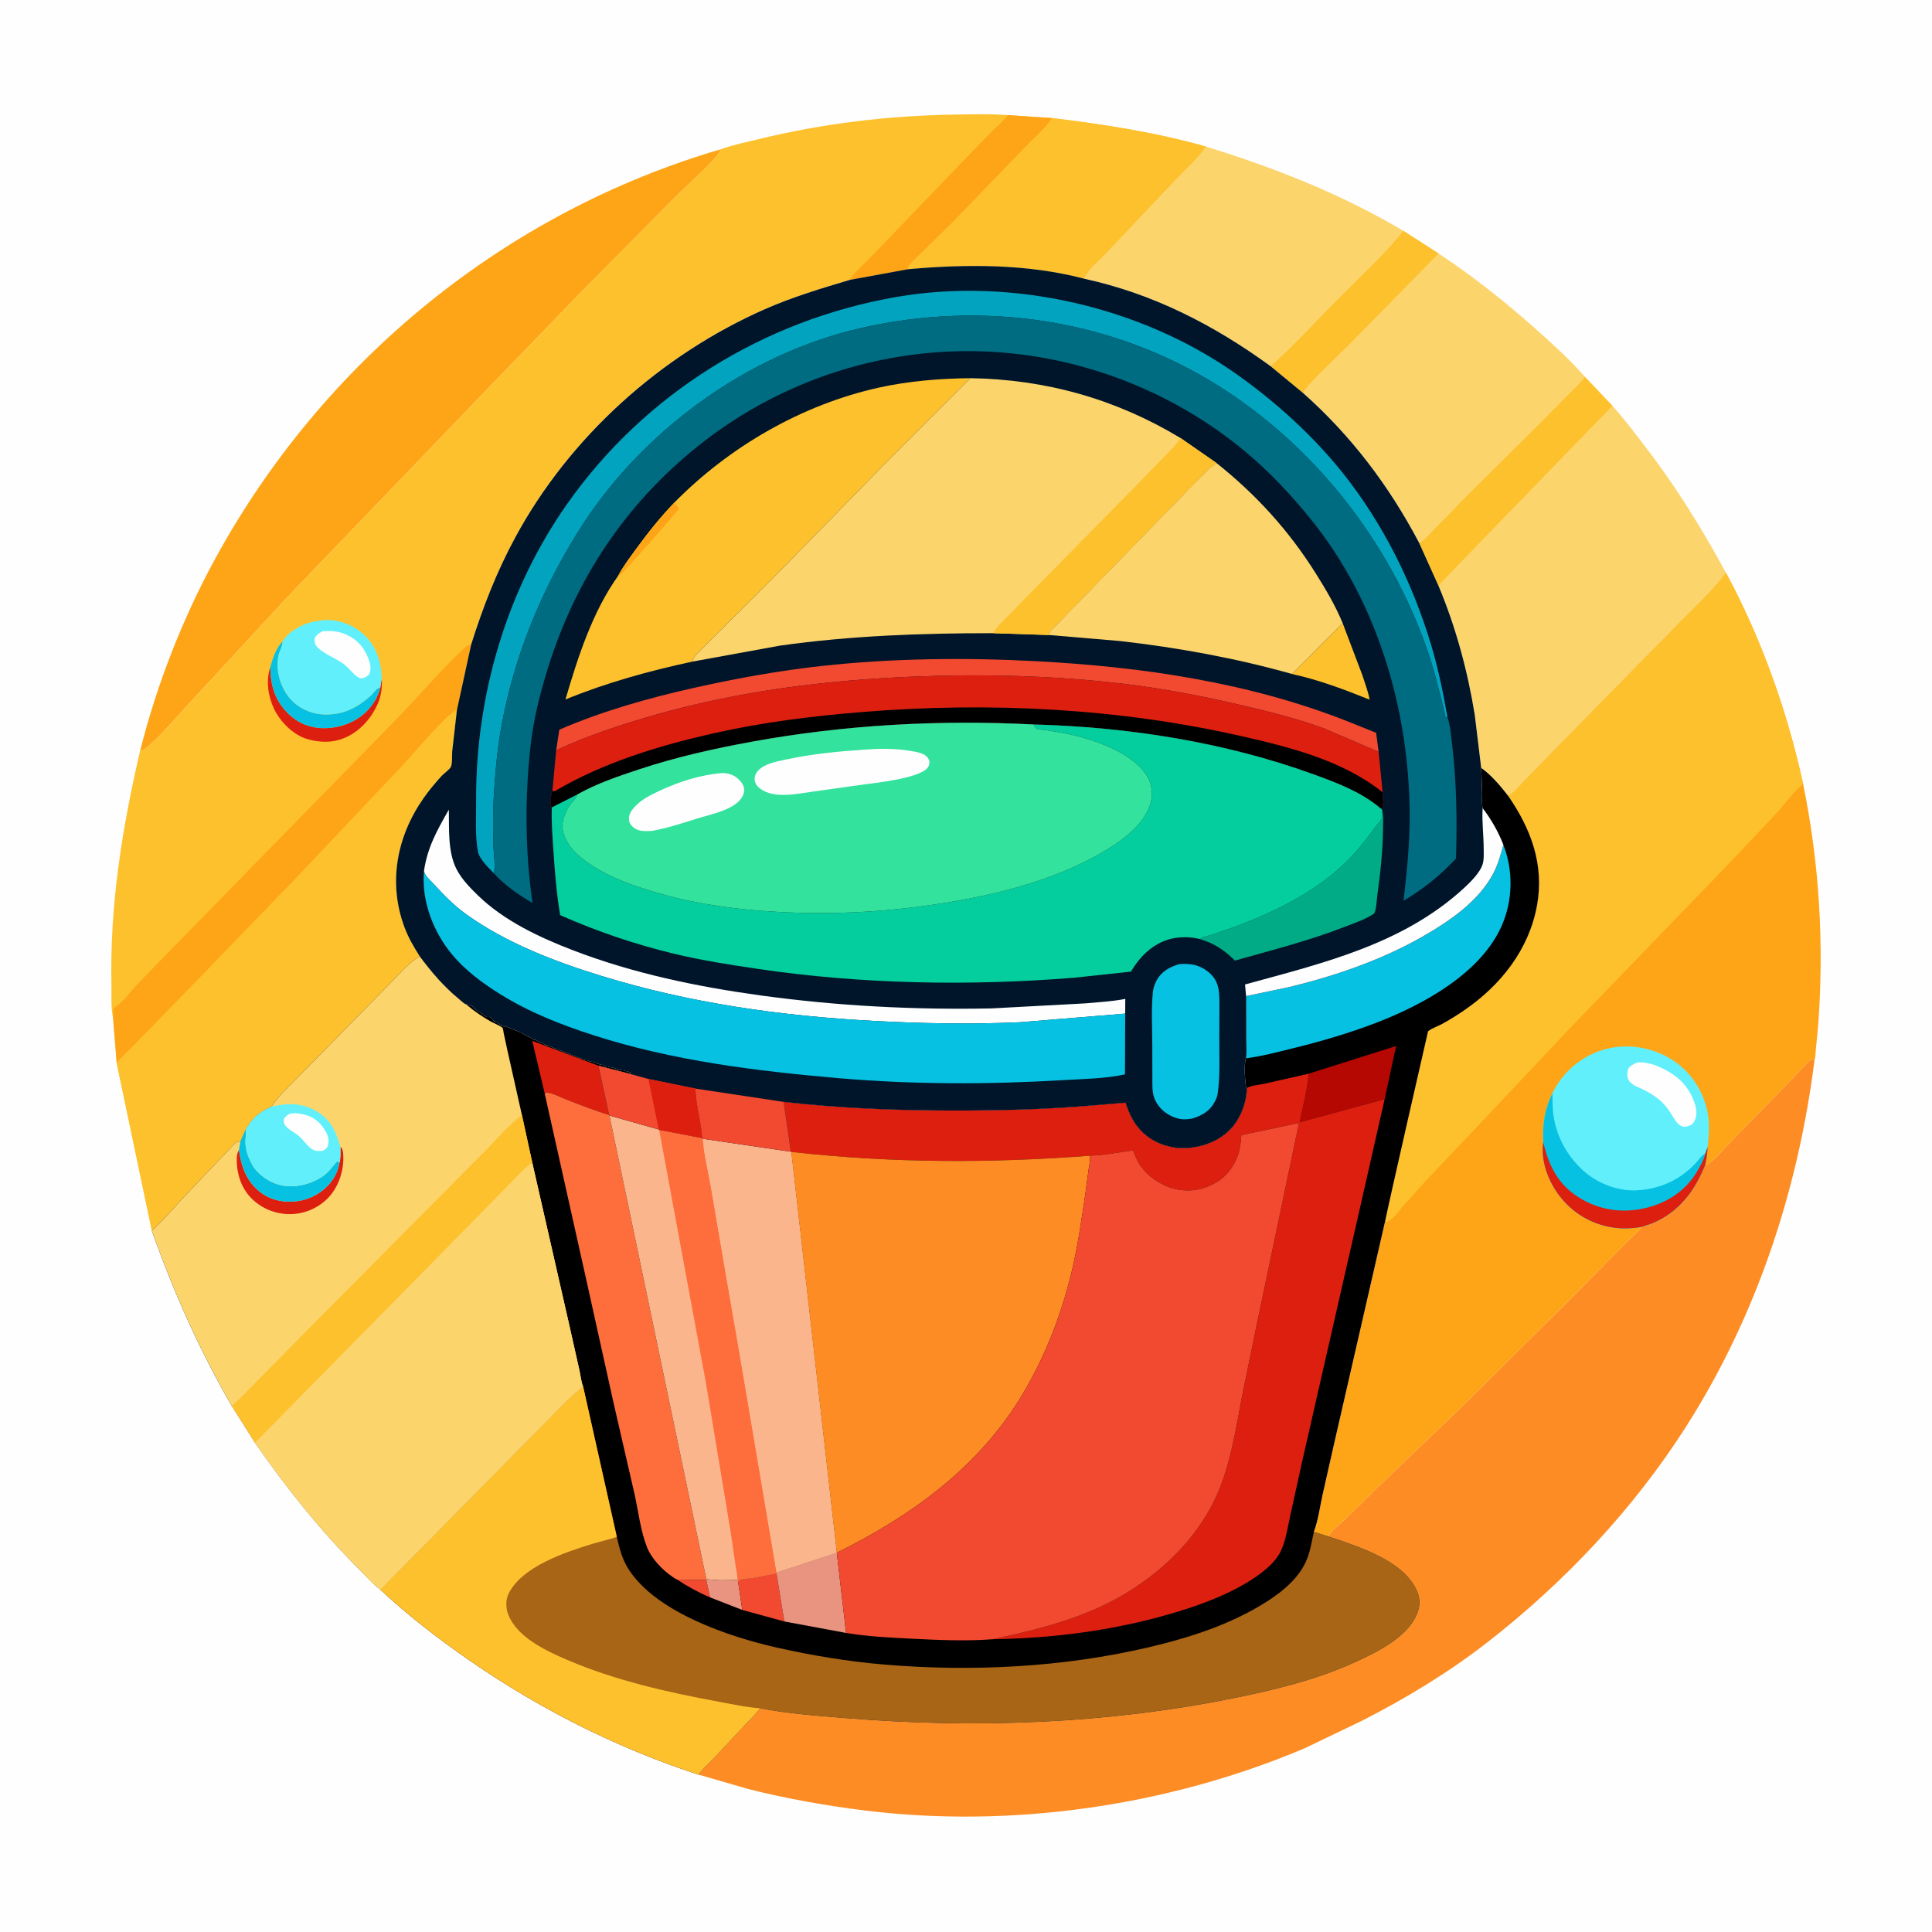
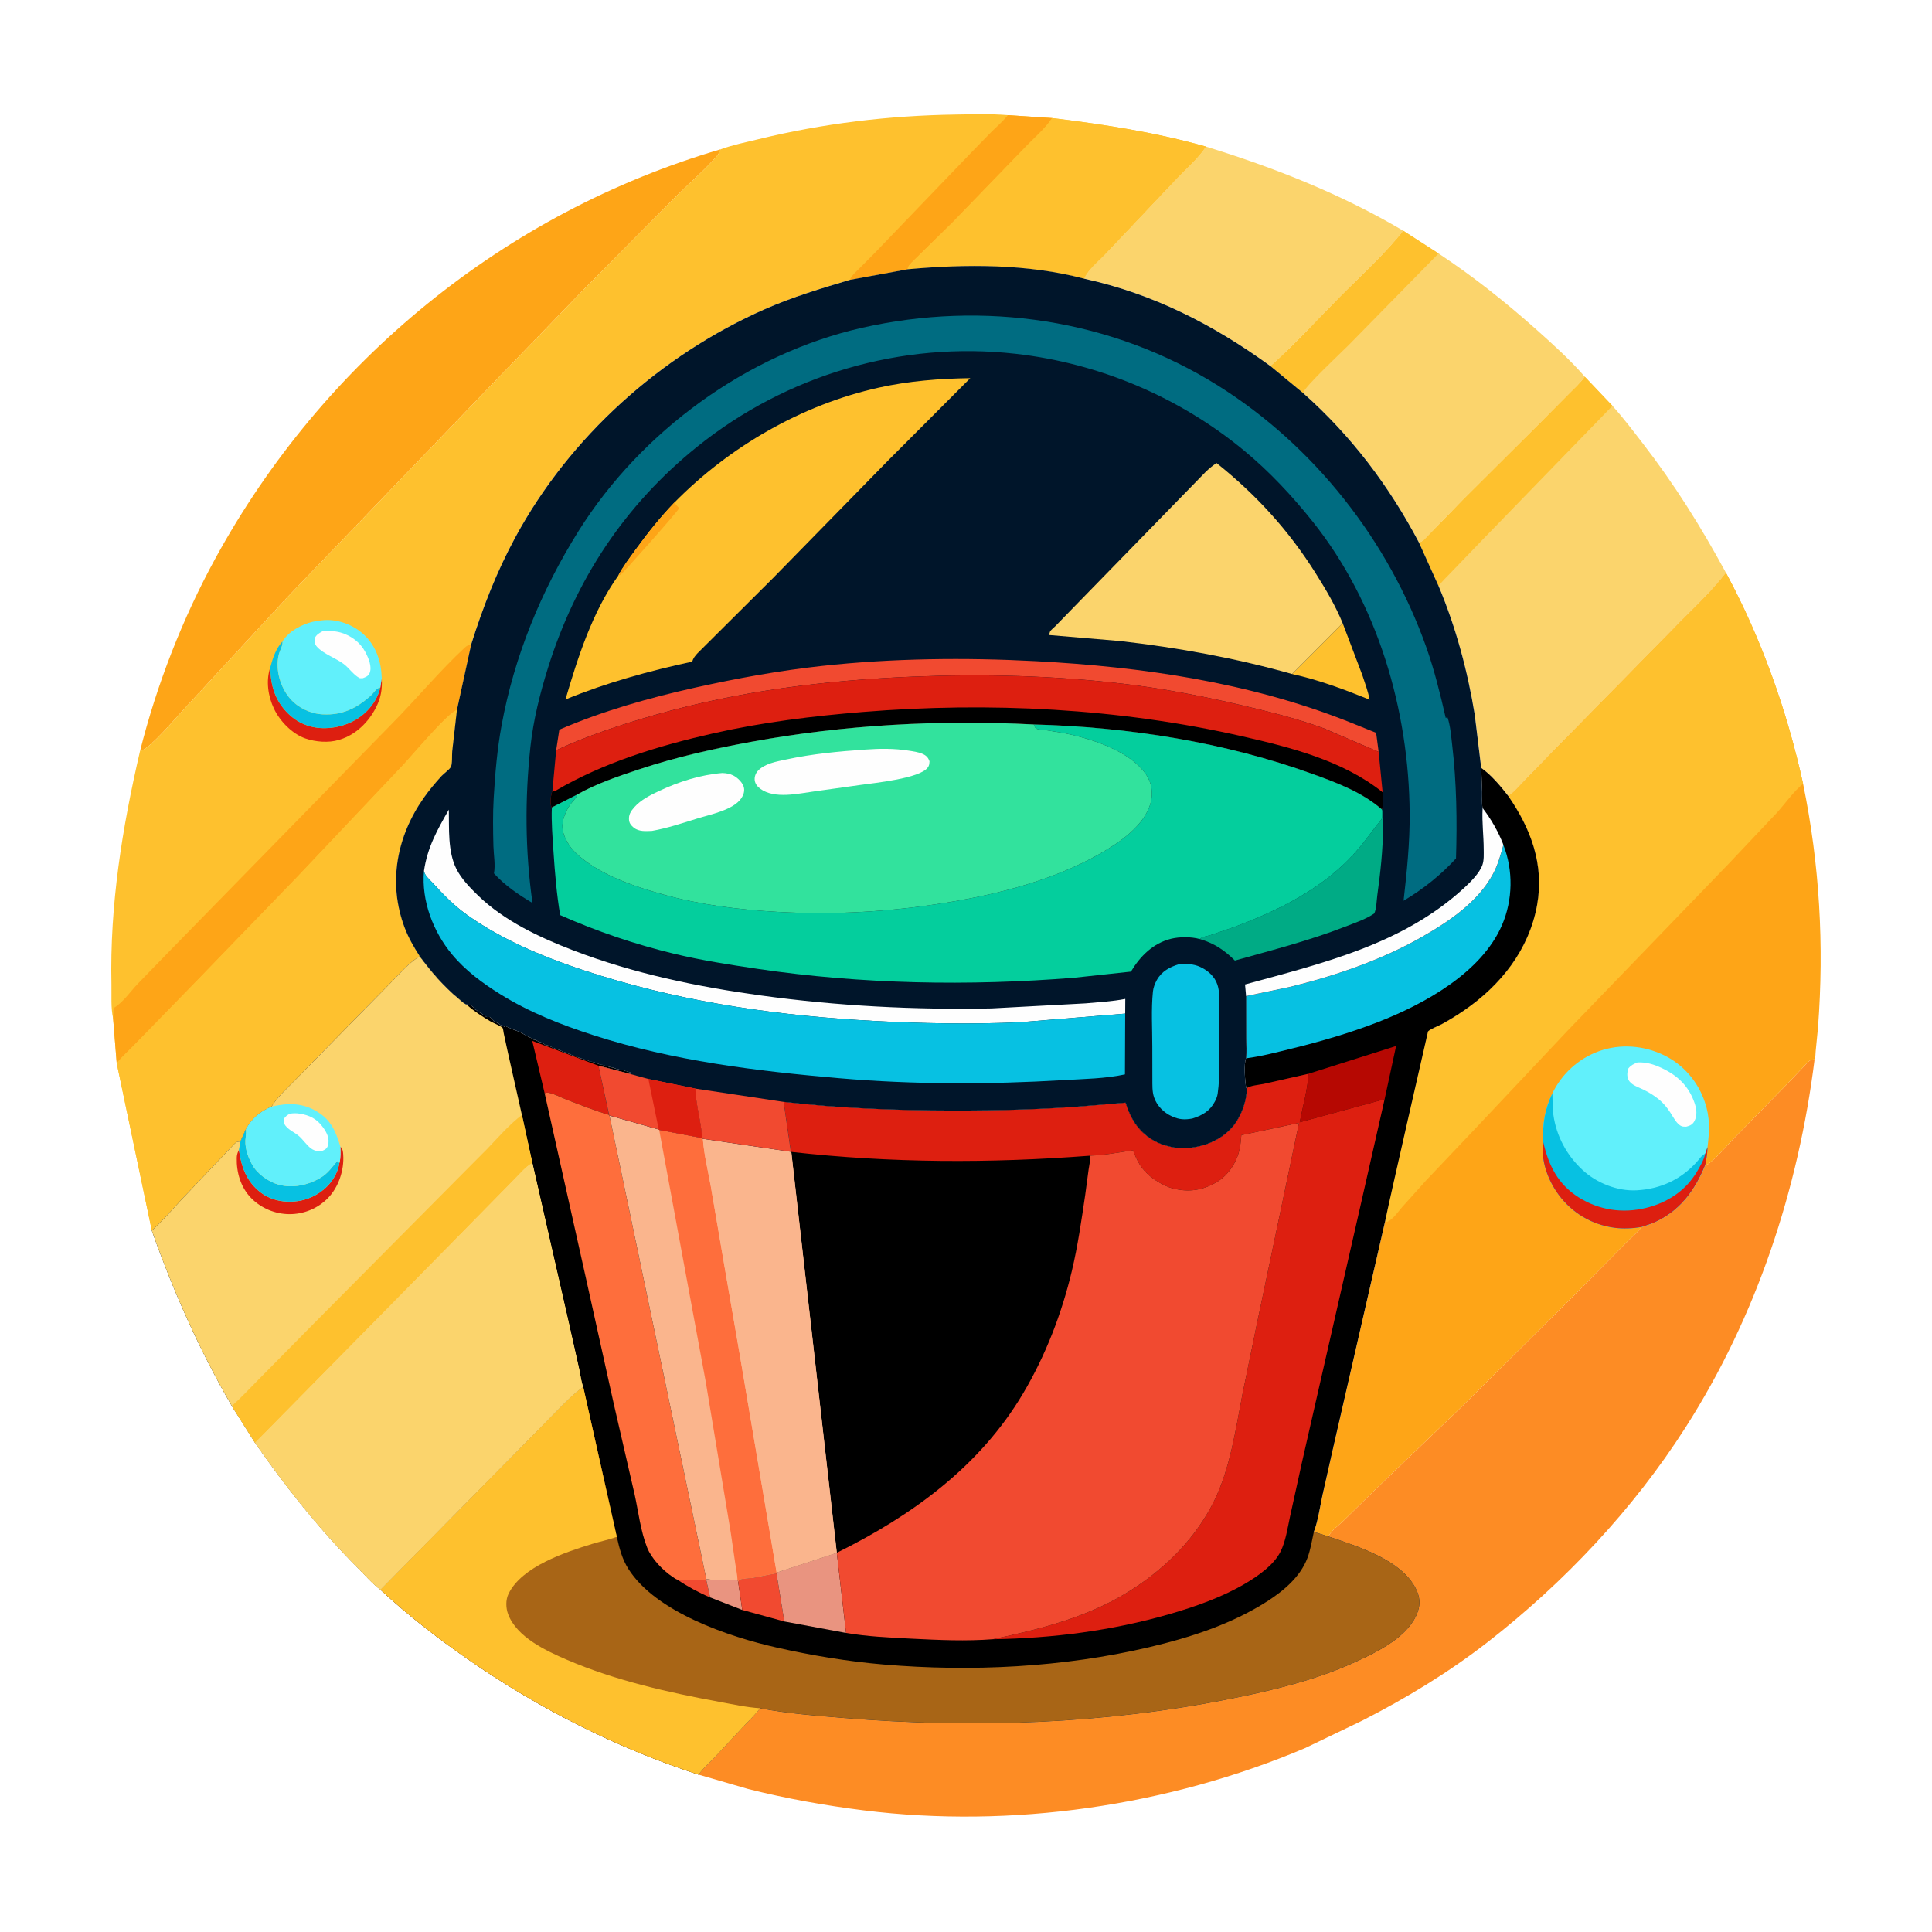
<svg xmlns="http://www.w3.org/2000/svg" version="1.1" style="display: block;" viewBox="0 0 2048 2048" width="1024" height="1024">
-   <path transform="translate(0,0)" fill="rgb(254,254,254)" d="M -0 -0 L 2048 0 L 2048 2048 L -0 2048 L -0 -0 z" />
  <path transform="translate(0,0)" fill="rgb(251,212,108)" d="M 1278.32 155.382 C 1351.1 177.767 1421.8 205.712 1487.52 244.605 C 1467.58 269.916 1442.27 292.55 1419.58 315.458 C 1395.67 339.596 1372.17 365.589 1346.73 388.081 C 1286.61 344.379 1222.48 311.39 1149.33 295.442 C 1152.84 286.124 1165.18 276.259 1172 268.976 L 1245.85 190.947 C 1256.36 179.788 1269.91 168.134 1278.32 155.382 z" />
  <path transform="translate(0,0)" fill="rgb(251,212,108)" d="M 1487.52 244.605 L 1524.93 268.685 C 1561.84 293.147 1595.59 319.942 1628.6 349.338 C 1646.19 365.007 1664.55 381.579 1679.98 399.371 C 1675.14 406.086 1668.82 411.77 1663 417.631 L 1632.39 448.44 L 1550.82 529.697 L 1509.7 571.916 C 1507.97 573.574 1506.47 574.407 1504.22 575.232 C 1472.65 515.239 1432.11 461.583 1381.26 416.565 L 1346.73 388.081 C 1372.17 365.589 1395.67 339.596 1419.58 315.458 C 1442.27 292.55 1467.58 269.916 1487.52 244.605 z" />
  <path transform="translate(0,0)" fill="rgb(254,193,46)" d="M 1487.52 244.605 L 1524.93 268.685 L 1429.66 365.808 C 1422.21 373.325 1383.08 409.773 1381.26 416.565 L 1346.73 388.081 C 1372.17 365.589 1395.67 339.596 1419.58 315.458 C 1442.27 292.55 1467.58 269.916 1487.52 244.605 z" />
  <path transform="translate(0,0)" fill="rgb(254,165,23)" d="M 148.443 796.136 C 166.238 725.468 193.411 655.743 228.378 591.77 C 342.429 383.111 535.349 225.201 763.919 158.256 C 762.847 160.749 761.789 163.232 759.996 165.302 C 747.004 180.307 731.021 193.869 716.928 207.936 L 621.092 304.511 L 529.134 399.491 L 304.802 632.87 L 194.772 752.032 C 186.013 761.321 160.493 791.633 150.437 795.47 L 148.443 796.136 z" />
  <path transform="translate(0,0)" fill="rgb(251,212,108)" d="M 1679.98 399.371 L 1709.26 430.215 C 1720.49 442.63 1730.53 455.969 1740.77 469.187 C 1774.94 513.275 1803.1 558.315 1829.65 607.29 C 1812.95 629.022 1791.4 648.326 1772.36 668.086 L 1645.63 797.024 L 1612.53 831.155 C 1608.44 835.248 1603.81 841.022 1598.68 843.604 C 1590.75 833.405 1580.77 821.456 1570.14 814.01 L 1563.27 757.519 C 1555.69 710.988 1543.27 664.884 1525.04 621.385 L 1504.22 575.232 C 1506.47 574.407 1507.97 573.574 1509.7 571.916 L 1550.82 529.697 L 1632.39 448.44 L 1663 417.631 C 1668.82 411.77 1675.14 406.086 1679.98 399.371 z" />
  <path transform="translate(0,0)" fill="rgb(254,193,46)" d="M 1679.98 399.371 L 1709.26 430.215 L 1572.51 571.123 L 1538.1 606.859 C 1533.85 611.431 1528.46 616.188 1525.04 621.385 L 1504.22 575.232 C 1506.47 574.407 1507.97 573.574 1509.7 571.916 L 1550.82 529.697 L 1632.39 448.44 L 1663 417.631 C 1668.82 411.77 1675.14 406.086 1679.98 399.371 z" />
  <path transform="translate(0,0)" fill="rgb(253,140,36)" d="M 1807.63 1234.86 C 1809.52 1234.65 1810.39 1234.24 1811.89 1233.06 C 1821.54 1225.41 1829.94 1214.88 1838.62 1206.07 L 1895.16 1148.35 L 1910.95 1131.75 C 1913.18 1129.41 1916.67 1125.08 1919.5 1123.66 C 1920.44 1123.19 1922.46 1123.08 1923.56 1122.86 C 1906.35 1260.92 1861.99 1395.44 1786.8 1513.08 C 1731.25 1600 1658.1 1677.6 1576.79 1740.85 C 1535.72 1772.79 1490.39 1800.27 1444.11 1823.9 L 1383.21 1853.15 C 1238.44 1914.5 1072.03 1938.54 915.858 1919.08 C 874.689 1913.95 833.386 1906.55 793.144 1896.43 L 740.537 1881.17 C 745.335 1874.3 752.248 1868.32 758.068 1862.27 L 788.337 1829.83 C 794.14 1823.61 800.65 1817.69 805.639 1810.8 C 834.382 1816.45 865.103 1818.69 894.335 1821.1 C 1032.04 1832.47 1171.09 1827.63 1306.75 1800.33 C 1351.36 1791.35 1397.3 1780.2 1438.69 1760.9 C 1461.83 1750.11 1494.26 1734.2 1503.03 1708.12 C 1505.94 1699.49 1504.86 1692.01 1500.84 1684 C 1485.35 1653.14 1438.67 1639.11 1408.13 1628.68 C 1411.35 1622.2 1419.31 1616.77 1424.57 1611.65 L 1455.57 1581.16 L 1549.47 1491.2 L 1662.46 1379.27 L 1722.9 1318.24 C 1728.57 1312.31 1735.27 1306.98 1740.32 1300.58 L 1751 1296.99 C 1779.64 1285.17 1796.41 1262.73 1807.63 1234.86 z" />
  <path transform="translate(0,0)" fill="rgb(254,165,23)" d="M 1829.65 607.29 C 1867.2 676.991 1894.4 753.567 1911.36 830.866 C 1928.9 916.548 1933.76 1001.98 1927.17 1089.2 L 1924.68 1114.5 C 1924.46 1116.54 1924.55 1121.17 1923.56 1122.86 C 1922.46 1123.08 1920.44 1123.19 1919.5 1123.66 C 1916.67 1125.08 1913.18 1129.41 1910.95 1131.75 L 1895.16 1148.35 L 1838.62 1206.07 C 1829.94 1214.88 1821.54 1225.41 1811.89 1233.06 C 1810.39 1234.24 1809.52 1234.65 1807.63 1234.86 C 1796.41 1262.73 1779.64 1285.17 1751 1296.99 L 1740.32 1300.58 C 1735.27 1306.98 1728.57 1312.31 1722.9 1318.24 L 1662.46 1379.27 L 1549.47 1491.2 L 1455.57 1581.16 L 1424.57 1611.65 C 1419.31 1616.77 1411.35 1622.2 1408.13 1628.68 L 1392.73 1623.85 C 1397.2 1612.19 1399.18 1597.59 1401.81 1585.34 L 1414.23 1530.37 L 1468.37 1294.23 C 1471.42 1278.25 1513.74 1093.34 1513.79 1093.29 C 1516.4 1090.67 1524.59 1087.68 1528.35 1085.63 C 1536.52 1081.15 1544.36 1076.33 1552.04 1071.05 C 1590.98 1044.31 1620.87 1006.6 1629.36 959.444 C 1637.1 916.448 1622.79 878.417 1598.68 843.604 C 1603.81 841.022 1608.44 835.248 1612.53 831.155 L 1645.63 797.024 L 1772.36 668.086 C 1791.4 648.326 1812.95 629.022 1829.65 607.29 z" />
  <path transform="translate(0,0)" fill="rgb(97,240,251)" d="M 1645.6 1158.95 C 1655.53 1138.27 1673.34 1122.08 1695 1114.29 C 1717.51 1106.2 1742.48 1108.16 1763.91 1118.57 C 1784.51 1128.57 1799.82 1146.47 1807.17 1168.08 C 1812.91 1184.94 1812.12 1198.56 1810.08 1215.95 C 1809.95 1222.48 1808.93 1228.48 1807.63 1234.86 C 1796.41 1262.73 1779.64 1285.17 1751 1296.99 L 1740.32 1300.58 C 1730.82 1302.27 1720.64 1302.76 1711.05 1301.44 C 1687.31 1298.16 1666.54 1285.87 1652.26 1266.59 C 1640.88 1251.24 1633 1230.06 1635.95 1210.83 C 1634.93 1192.13 1637.32 1175.85 1645.6 1158.95 z" />
  <path transform="translate(0,0)" fill="rgb(254,254,254)" d="M 1735.92 1126.17 C 1745.17 1125.86 1752.7 1128.08 1761 1131.93 C 1778.14 1139.88 1790.14 1151.1 1796.36 1169.35 C 1798.49 1175.59 1799.34 1182.6 1796.06 1188.59 C 1794.07 1192.23 1791.34 1193.33 1787.5 1194.34 C 1785.84 1194.34 1784.08 1194.42 1782.5 1193.78 C 1777.34 1191.68 1773.44 1183.64 1770.43 1179.07 C 1767.06 1173.96 1763.36 1169.41 1758.62 1165.5 C 1753.58 1161.33 1748.06 1158.04 1742.23 1155.1 C 1737.03 1152.48 1728.93 1150.2 1726.29 1144.63 C 1724.36 1140.56 1724.86 1136.61 1726.19 1132.5 C 1729.1 1129.03 1731.78 1127.87 1735.92 1126.17 z" />
  <path transform="translate(0,0)" fill="rgb(7,193,226)" d="M 1645.6 1158.95 C 1645.9 1166.43 1645.58 1174.35 1646.63 1181.73 C 1649.87 1204.49 1660.84 1224.77 1677.68 1240.33 C 1692.56 1254.09 1714.56 1262.88 1734.95 1261.78 C 1760.12 1260.43 1781.97 1250.37 1798.84 1231.5 C 1801.75 1228.25 1803.63 1224.86 1807.67 1222.85 L 1810.08 1215.95 C 1809.95 1222.48 1808.93 1228.48 1807.63 1234.86 C 1796.41 1262.73 1779.64 1285.17 1751 1296.99 L 1740.32 1300.58 C 1730.82 1302.27 1720.64 1302.76 1711.05 1301.44 C 1687.31 1298.16 1666.54 1285.87 1652.26 1266.59 C 1640.88 1251.24 1633 1230.06 1635.95 1210.83 C 1634.93 1192.13 1637.32 1175.85 1645.6 1158.95 z" />
  <path transform="translate(0,0)" fill="rgb(221,31,16)" d="M 1635.95 1210.83 C 1641.64 1235.48 1651.48 1255.49 1673.66 1269.35 C 1695.27 1282.86 1720 1286.48 1744.79 1280.46 C 1767.13 1275.04 1786.64 1262.42 1798.58 1242.49 C 1802.13 1236.56 1806.21 1229.66 1807.67 1222.85 L 1810.08 1215.95 C 1809.95 1222.48 1808.93 1228.48 1807.63 1234.86 C 1796.41 1262.73 1779.64 1285.17 1751 1296.99 L 1740.32 1300.58 C 1730.82 1302.27 1720.64 1302.76 1711.05 1301.44 C 1687.31 1298.16 1666.54 1285.87 1652.26 1266.59 C 1640.88 1251.24 1633 1230.06 1635.95 1210.83 z" />
  <path transform="translate(0,0)" fill="rgb(254,193,46)" d="M 1829.65 607.29 C 1867.2 676.991 1894.4 753.567 1911.36 830.866 C 1901.01 839.165 1892.61 851.626 1883.59 861.547 L 1832.73 915.38 L 1662.42 1091.8 L 1563.91 1196.3 L 1511.5 1251.57 L 1486.4 1279.5 C 1481.75 1284.8 1477 1292.28 1470.52 1295.25 L 1468.37 1294.23 C 1471.42 1278.25 1513.74 1093.34 1513.79 1093.29 C 1516.4 1090.67 1524.59 1087.68 1528.35 1085.63 C 1536.52 1081.15 1544.36 1076.33 1552.04 1071.05 C 1590.98 1044.31 1620.87 1006.6 1629.36 959.444 C 1637.1 916.448 1622.79 878.417 1598.68 843.604 C 1603.81 841.022 1608.44 835.248 1612.53 831.155 L 1645.63 797.024 L 1772.36 668.086 C 1791.4 648.326 1812.95 629.022 1829.65 607.29 z" />
  <path transform="translate(0,0)" fill="rgb(254,193,46)" d="M 763.919 158.256 C 776.785 153.575 790.859 150.752 804.178 147.5 C 872.673 130.774 942.287 122.51 1012.74 121.423 C 1031.28 121.137 1049.93 120.542 1068.42 122.044 L 1115.35 125.159 C 1170.52 131.919 1224.78 140.208 1278.32 155.382 C 1269.91 168.134 1256.36 179.788 1245.85 190.947 L 1172 268.976 C 1165.18 276.259 1152.84 286.124 1149.33 295.442 C 1089.07 279.547 1023.83 279.831 962.216 285.417 L 900.829 296.685 C 870.375 305.761 839.997 314.861 810.865 327.703 C 700.241 376.468 603.791 463.144 546.174 569.695 C 526.286 606.473 512.025 643.319 499.444 683.173 L 484.335 752.707 L 479.35 796.419 C 479.022 800.28 479.638 810.038 477.847 813.103 C 476.079 816.126 470.617 819.777 468.008 822.638 C 461.359 829.927 454.88 837.67 449.209 845.743 C 420.573 886.511 411.067 935.634 428.804 983.054 C 432.923 994.067 438.578 1003.77 444.9 1013.64 C 433.274 1020.69 424.006 1031.7 414.559 1041.36 L 376.39 1080.19 L 314.83 1142.87 C 305.702 1152.38 294.698 1161.97 287.702 1173.13 C 275.401 1178.5 267.58 1185.1 260.769 1196.73 L 254.908 1209.97 C 253.788 1210.17 251.834 1210.25 250.856 1210.7 C 249.211 1211.47 246.796 1214.34 245.481 1215.71 L 232.304 1229.55 L 192.401 1271.57 C 182.149 1282.64 172.196 1294.4 160.941 1304.48 L 123.725 1127 L 119.891 1079.3 C 117.357 1068.93 118.369 1054.28 118.131 1043.46 C 116.292 959.53 129.512 877.636 148.443 796.136 L 150.437 795.47 C 160.493 791.633 186.013 761.321 194.772 752.032 L 304.802 632.87 L 529.134 399.491 L 621.092 304.511 L 716.928 207.936 C 731.021 193.869 747.004 180.307 759.996 165.302 C 761.789 163.232 762.847 160.749 763.919 158.256 z" />
  <path transform="translate(0,0)" fill="rgb(221,31,16)" d="M 404.67 718.98 C 405.294 730.872 403.851 739.752 398.302 750.493 C 390.462 765.666 377.189 778.721 360.617 783.889 L 359.112 784.341 C 348.253 787.677 334.296 786.462 323.627 782.751 C 309.697 777.905 296.763 764.521 290.5 751.395 C 284.125 738.037 281.677 721.548 286.537 707.352 C 286.726 726.494 291.516 742.744 305.509 756.457 C 316.229 766.962 329.739 772.151 344.77 771.86 C 361.421 771.537 378.011 765.184 389.61 753.043 C 396.085 746.266 401.021 737.984 403.148 728.782 L 404.67 718.98 z" />
  <path transform="translate(0,0)" fill="rgb(7,193,226)" d="M 286.537 707.352 C 289.161 697.533 292.432 687.557 299.467 679.938 L 299.433 681.464 C 299.217 685.762 296.446 689.877 295.456 694.073 C 291.727 709.884 297.065 728.465 307.5 740.513 C 316.098 750.441 329.023 756.531 342.073 757.249 C 362.675 758.383 378.198 750.831 393.28 737.154 C 396.191 734.513 399.33 728.857 403.148 728.782 C 401.021 737.984 396.085 746.266 389.61 753.043 C 378.011 765.184 361.421 771.537 344.77 771.86 C 329.739 772.151 316.229 766.962 305.509 756.457 C 291.516 742.744 286.726 726.494 286.537 707.352 z" />
  <path transform="translate(0,0)" fill="rgb(254,165,23)" d="M 1068.42 122.044 L 1115.35 125.159 C 1108.01 136.289 1096.59 145.908 1087.33 155.5 L 1009.93 235.562 L 966.456 278.225 C 964.493 280.331 962.349 282.408 962.216 285.417 L 900.829 296.685 C 903.181 291.533 907.187 288.3 911.157 284.377 L 928.322 267.084 L 1031.33 159.895 L 1051.54 139.181 C 1057.26 133.614 1063.45 128.311 1068.42 122.044 z" />
  <path transform="translate(0,0)" fill="rgb(97,240,251)" d="M 299.467 679.938 C 305.951 669.235 319.605 661.963 331.5 659.099 L 339 657.864 L 341.006 657.607 C 355.682 655.796 371.11 660.859 382.607 669.999 C 395.685 680.396 402.531 695.633 404.211 712 L 404.67 718.98 L 403.148 728.782 C 399.33 728.857 396.191 734.513 393.28 737.154 C 378.198 750.831 362.675 758.383 342.073 757.249 C 329.023 756.531 316.098 750.441 307.5 740.513 C 297.065 728.465 291.727 709.884 295.456 694.073 C 296.446 689.877 299.217 685.762 299.433 681.464 L 299.467 679.938 z" />
  <path transform="translate(0,0)" fill="rgb(254,254,254)" d="M 341.872 669.172 C 348.274 668.684 354.901 668.747 361.107 670.521 C 372.042 673.648 381.896 680.992 387.245 691.149 C 390.54 697.405 394.704 706.658 391.733 713.672 C 390.4 716.82 387.416 717.82 384.5 718.941 L 381.5 718.922 C 375.099 715.893 370.313 708.358 364.5 703.974 C 355.977 697.546 342.833 693.287 335.913 685.481 C 333.55 682.815 333.353 680.057 333.5 676.665 C 335.561 672.611 337.98 671.361 341.872 669.172 z" />
  <path transform="translate(0,0)" fill="rgb(254,165,23)" d="M 119.891 1079.3 L 120.461 1068.5 C 130.04 1063.12 138.236 1051.05 145.914 1042.98 L 180.447 1007.45 L 416.689 765.918 C 442.401 739.854 466.06 711.225 492.895 686.295 C 494.838 684.489 496.828 683.584 499.444 683.173 L 484.335 752.707 C 474.557 755.643 436.306 801.53 426.362 811.959 L 314.859 929.836 L 209.733 1038.54 L 143.412 1106.63 C 137.074 1113.33 129.507 1119.9 123.725 1127 L 119.891 1079.3 z" />
  <path transform="translate(0,0)" fill="rgb(254,193,46)" d="M 1115.35 125.159 C 1170.52 131.919 1224.78 140.208 1278.32 155.382 C 1269.91 168.134 1256.36 179.788 1245.85 190.947 L 1172 268.976 C 1165.18 276.259 1152.84 286.124 1149.33 295.442 C 1089.07 279.547 1023.83 279.831 962.216 285.417 C 962.349 282.408 964.493 280.331 966.456 278.225 L 1009.93 235.562 L 1087.33 155.5 C 1096.59 145.908 1108.01 136.289 1115.35 125.159 z" />
  <path transform="translate(0,0)" fill="rgb(254,193,46)" d="M 123.725 1127 C 129.507 1119.9 137.074 1113.33 143.412 1106.63 L 209.733 1038.54 L 314.859 929.836 L 426.362 811.959 C 436.306 801.53 474.557 755.643 484.335 752.707 L 479.35 796.419 C 479.022 800.28 479.638 810.038 477.847 813.103 C 476.079 816.126 470.617 819.777 468.008 822.638 C 461.359 829.927 454.88 837.67 449.209 845.743 C 420.573 886.511 411.067 935.634 428.804 983.054 C 432.923 994.067 438.578 1003.77 444.9 1013.64 C 433.274 1020.69 424.006 1031.7 414.559 1041.36 L 376.39 1080.19 L 314.83 1142.87 C 305.702 1152.38 294.698 1161.97 287.702 1173.13 C 275.401 1178.5 267.58 1185.1 260.769 1196.73 L 254.908 1209.97 C 253.788 1210.17 251.834 1210.25 250.856 1210.7 C 249.211 1211.47 246.796 1214.34 245.481 1215.71 L 232.304 1229.55 L 192.401 1271.57 C 182.149 1282.64 172.196 1294.4 160.941 1304.48 L 123.725 1127 z" />
  <path transform="translate(0,0)" fill="rgb(0,0,0)" d="M 1570.14 814.01 C 1580.77 821.456 1590.75 833.405 1598.68 843.604 C 1622.79 878.417 1637.1 916.448 1629.36 959.444 C 1620.87 1006.6 1590.98 1044.31 1552.04 1071.05 C 1544.36 1076.33 1536.52 1081.15 1528.35 1085.63 C 1524.59 1087.68 1516.4 1090.67 1513.79 1093.29 C 1513.74 1093.34 1471.42 1278.25 1468.37 1294.23 L 1414.23 1530.37 L 1401.81 1585.34 C 1399.18 1597.59 1397.2 1612.19 1392.73 1623.85 L 1408.13 1628.68 C 1438.67 1639.11 1485.35 1653.14 1500.84 1684 C 1504.86 1692.01 1505.94 1699.49 1503.03 1708.12 C 1494.26 1734.2 1461.83 1750.11 1438.69 1760.9 C 1397.3 1780.2 1351.36 1791.35 1306.75 1800.33 C 1171.09 1827.63 1032.04 1832.47 894.335 1821.1 C 865.103 1818.69 834.382 1816.45 805.639 1810.8 C 800.65 1817.69 794.14 1823.61 788.337 1829.83 L 758.068 1862.27 C 752.248 1868.32 745.335 1874.3 740.537 1881.17 C 653.846 1852.87 571.683 1811.37 496.83 1759.43 C 464.168 1736.77 432.352 1712.26 403.282 1685.1 C 394.874 1679.01 386.972 1669.69 379.594 1662.32 C 338.797 1621.55 303.324 1576.73 270.368 1529.46 L 245.728 1490.39 C 211.273 1430.95 183.88 1369.22 160.941 1304.48 C 172.196 1294.4 182.149 1282.64 192.401 1271.57 L 232.304 1229.55 L 245.481 1215.71 C 246.796 1214.34 249.211 1211.47 250.856 1210.7 C 251.834 1210.25 253.788 1210.17 254.908 1209.97 L 260.769 1196.73 C 267.58 1185.1 275.401 1178.5 287.702 1173.13 C 294.698 1161.97 305.702 1152.38 314.83 1142.87 L 376.39 1080.19 L 414.559 1041.36 C 424.006 1031.7 433.274 1020.69 444.9 1013.64 C 457.342 1030.3 470.203 1045.49 486.351 1058.77 C 488.418 1060.47 491.551 1063.77 494.058 1064.58 C 497.265 1064.77 500.334 1065.95 502.495 1068.51 L 503.5 1070 C 505.987 1070.8 506.405 1072.56 508.407 1073.21 C 510.255 1073.8 511.24 1075 512.782 1076.07 L 514 1076.76 L 515.782 1078.07 C 516.937 1078.14 517.845 1078.19 518.995 1078.01 C 521.102 1079.4 522.21 1080.32 523.5 1082.51 C 525.891 1083.67 528.613 1084.62 530.5 1086.51 L 531.653 1086.75 C 533.5 1087.23 532.848 1087.03 534.5 1088.51 L 536 1087.51 L 537.5 1088.51 C 540.64 1090.05 545.114 1091.84 548.5 1092.97 C 553.104 1094.5 557.655 1098.16 562.425 1100.06 C 563.992 1100.68 563.071 1100.24 564.466 1101.28 C 565.81 1102.28 565.188 1101.93 566.938 1102.22 C 569.198 1102.61 569.627 1103.76 571.5 1104.51 L 573.34 1104.83 C 575.151 1105.4 577.02 1106.82 578.5 1108 L 580.34 1107.83 L 581.733 1108.61 L 589.551 1112.08 C 591.941 1113.26 588.591 1111.56 592.34 1112.83 C 594.327 1113.49 595.849 1114.57 597.993 1115.16 C 600.124 1115.74 601.982 1116.66 604 1117.51 L 605.674 1118.16 L 607 1118.76 L 608.993 1119.16 L 612 1120.51 L 613.674 1121.16 L 615.5 1122 L 619 1122.51 L 620.5 1124 L 622.497 1123.83 L 624.155 1124.66 C 627.013 1126.03 624.911 1125.26 627.5 1125.51 C 629.955 1125.75 632.657 1127.13 635 1128 L 635.938 1128.4 C 637.374 1128.95 636.619 1128.69 638.154 1128.73 C 640.285 1128.79 641.134 1130.01 643 1130.5 L 644.5 1130.51 C 646.064 1130.8 646.767 1131.34 648.5 1131.51 C 650.352 1131.69 651.581 1132.38 653.254 1133.05 C 654.827 1133.67 654.207 1133.5 656 1133.51 C 658.901 1135.24 659.61 1133.98 662.135 1134.99 C 665.564 1136.36 661.125 1134.62 665.34 1135.83 L 667 1136.51 L 668.748 1137 L 668.032 1138.46 L 634.439 1129.71 L 645.703 1181.83 L 646.016 1182.45 L 698.291 1197.26 L 698.765 1197.7 L 744.225 1206.38 L 745.078 1207.15 L 838.321 1220.9 L 830.646 1168.03 C 890.035 1174.84 949.793 1177.13 1009.54 1177.22 C 1059.94 1177.29 1110.4 1176.06 1160.64 1171.61 L 1193.13 1168.88 C 1195.2 1175.1 1197.47 1181.13 1200.74 1186.83 C 1208.74 1200.76 1221.58 1210.62 1237.12 1214.72 L 1239 1215.19 C 1243.23 1216.29 1247.05 1216.91 1251.41 1217.04 C 1270.34 1217.61 1289.63 1211.4 1303.35 1197.99 C 1314.4 1187.18 1321.6 1168.99 1321.67 1153.64 L 1321.04 1153.41 C 1319.81 1146.71 1318.29 1128.08 1320.83 1121.84 C 1321.83 1115.17 1321.05 1107.49 1321.03 1100.65 L 1320.9 1055.87 L 1367.01 1046.21 C 1415.04 1034.55 1464.6 1017.58 1507.52 993.031 C 1536.29 976.574 1567.1 955.893 1582.95 925.819 C 1587.95 916.35 1590.79 905.888 1593.59 895.615 C 1588.12 881.527 1580.8 868.732 1571.65 856.716 C 1570.55 851.573 1571.22 844.927 1571.1 839.6 L 1570.14 814.01 z" />
  <path transform="translate(0,0)" fill="rgb(241,74,48)" d="M 718.056 1674.49 L 748.639 1674.84 L 752.705 1693.3 C 740.922 1688.33 728.646 1681.66 718.056 1674.49 z" />
  <path transform="translate(0,0)" fill="rgb(233,148,128)" d="M 748.729 1673.86 C 759.325 1675.52 771.078 1675.34 781.763 1674.52 L 782.453 1676.72 L 786.842 1706.61 L 752.705 1693.3 L 748.639 1674.84 L 748.729 1673.86 z" />
  <path transform="translate(0,0)" fill="rgb(241,74,48)" d="M 782.453 1676.72 C 782.914 1676.05 783.108 1675.07 783.835 1674.7 C 786.69 1673.23 794.939 1673.12 798.385 1672.58 L 823.09 1667.74 L 831.405 1718.83 L 786.842 1706.61 L 782.453 1676.72 z" />
  <path transform="translate(0,0)" fill="rgb(221,31,16)" d="M 577.332 1158.85 L 564.221 1103.37 L 634.439 1129.71 L 645.703 1181.83 C 630.276 1177.29 615.426 1171.35 600.432 1165.57 C 594.891 1163.44 586.126 1158.77 580.5 1158.22 C 579.429 1158.11 578.388 1158.64 577.332 1158.85 z" />
  <path transform="translate(0,0)" fill="rgb(233,148,128)" d="M 887.038 1645.99 L 896.868 1730.98 L 831.405 1718.83 L 823.09 1667.74 L 823.233 1666.86 L 887.038 1645.99 z" />
  <path transform="translate(0,0)" fill="rgb(182,8,2)" d="M 1387.14 1138.2 L 1479.94 1108.79 L 1467.77 1165.16 L 1377.75 1189.66 C 1380.96 1173.07 1386.16 1155 1387.14 1138.2 z" />
  <path transform="translate(0,0)" fill="rgb(7,193,226)" d="M 1593.59 895.615 C 1604.29 922.61 1603.67 954.025 1592.2 980.618 C 1570.37 1031.23 1509.56 1064.43 1460.79 1083.42 C 1430.73 1095.12 1399.79 1104.07 1368.49 1111.74 C 1352.81 1115.59 1336.87 1119.85 1320.83 1121.84 C 1321.83 1115.17 1321.05 1107.49 1321.03 1100.65 L 1320.9 1055.87 L 1367.01 1046.21 C 1415.04 1034.55 1464.6 1017.58 1507.52 993.031 C 1536.29 976.574 1567.1 955.893 1582.95 925.819 C 1587.95 916.35 1590.79 905.888 1593.59 895.615 z" />
  <path transform="translate(0,0)" fill="rgb(254,110,60)" d="M 577.332 1158.85 C 578.388 1158.64 579.429 1158.11 580.5 1158.22 C 586.126 1158.77 594.891 1163.44 600.432 1165.57 C 615.426 1171.35 630.276 1177.29 645.703 1181.83 L 646.016 1182.45 L 748.729 1673.86 L 748.639 1674.84 L 718.056 1674.49 C 716.409 1674.04 714.156 1672.33 712.709 1671.36 C 702.454 1664.5 690.719 1652.27 686.055 1640.64 C 679.067 1623.22 676.745 1602.37 672.689 1584 L 650.772 1488.81 L 621.433 1356.37 L 577.332 1158.85 z" />
  <path transform="translate(0,0)" fill="rgb(221,31,16)" d="M 1321.67 1153.64 C 1324.24 1150.82 1335.46 1149.81 1339.41 1149.01 L 1387.14 1138.2 C 1386.16 1155 1380.96 1173.07 1377.75 1189.66 L 1467.77 1165.16 L 1441.28 1282 L 1380.12 1550.21 L 1367.5 1607.58 C 1364.85 1619.77 1363.01 1633.45 1357.46 1644.69 C 1350.39 1659 1333.56 1670.63 1320.25 1678.51 C 1295.61 1693.12 1266.81 1703.2 1239.38 1711.11 C 1178.56 1728.65 1115.65 1736.65 1052.43 1737.65 C 1105.53 1726.26 1156.85 1713.51 1202.82 1683.11 C 1238.02 1659.83 1268.17 1629.23 1286.96 1591.2 C 1304.09 1556.53 1309.83 1515.21 1317.14 1477.55 L 1332.07 1404.79 L 1377.02 1190.3 L 1315.88 1203.3 C 1315.08 1212.61 1314.33 1220.7 1310.32 1229.27 L 1309.72 1230.59 C 1305.63 1239.36 1298.37 1247.98 1290 1252.93 C 1274.98 1261.81 1260.36 1264.08 1243.49 1259.84 C 1237 1258.21 1231.13 1255.05 1225.54 1251.46 L 1224.16 1250.6 C 1218.05 1246.6 1211.7 1240.22 1207.92 1234 C 1205.02 1229.23 1203.08 1224.58 1201.04 1219.41 C 1186.39 1221.37 1171.02 1224.67 1156.23 1224.95 L 1155.03 1225.11 C 1049.19 1233.21 944.36 1232.94 838.793 1221.06 L 838.321 1220.9 L 830.646 1168.03 C 890.035 1174.84 949.793 1177.13 1009.54 1177.22 C 1059.94 1177.29 1110.4 1176.06 1160.64 1171.61 L 1193.13 1168.88 C 1195.2 1175.1 1197.47 1181.13 1200.74 1186.83 C 1208.74 1200.76 1221.58 1210.62 1237.12 1214.72 L 1239 1215.19 C 1243.23 1216.29 1247.05 1216.91 1251.41 1217.04 C 1270.34 1217.61 1289.63 1211.4 1303.35 1197.99 C 1314.4 1187.18 1321.6 1168.99 1321.67 1153.64 z" />
  <path transform="translate(0,0)" fill="rgb(250,181,141)" d="M 646.016 1182.45 L 698.291 1197.26 L 698.765 1197.7 L 744.225 1206.38 L 745.078 1207.15 L 838.321 1220.9 L 838.793 1221.06 L 887.038 1645.99 L 823.233 1666.86 L 823.09 1667.74 L 798.385 1672.58 C 794.939 1673.12 786.69 1673.23 783.835 1674.7 C 783.108 1675.07 782.914 1676.05 782.453 1676.72 L 781.763 1674.52 C 771.078 1675.34 759.325 1675.52 748.729 1673.86 L 646.016 1182.45 z" />
  <path transform="translate(0,0)" fill="rgb(254,110,60)" d="M 698.765 1197.7 L 744.225 1206.38 L 745.078 1207.15 C 746.215 1223.74 750.542 1241.12 753.494 1257.54 L 767.856 1341.58 L 784.169 1435.92 L 823.233 1666.86 L 823.09 1667.74 L 798.385 1672.58 C 794.939 1673.12 786.69 1673.23 783.835 1674.7 C 783.108 1675.07 782.914 1676.05 782.453 1676.72 L 781.763 1674.52 C 781.611 1669.14 780.263 1663.34 779.5 1657.96 L 774.528 1623.92 L 748.064 1464.5 L 722.644 1327.04 L 698.765 1197.7 z" />
  <path transform="translate(0,0)" fill="rgb(250,181,141)" d="M 745.078 1207.15 L 838.321 1220.9 L 838.793 1221.06 L 887.038 1645.99 L 823.233 1666.86 L 784.169 1435.92 L 767.856 1341.58 L 753.494 1257.54 C 750.542 1241.12 746.215 1223.74 745.078 1207.15 z" />
-   <path transform="translate(0,0)" fill="rgb(253,140,36)" d="M 838.793 1221.06 C 944.36 1232.94 1049.19 1233.21 1155.03 1225.11 C 1156.17 1229.55 1154.57 1235.42 1153.93 1240.02 L 1150.4 1266.43 C 1146.43 1293.39 1142.52 1320.64 1136.23 1347.17 C 1125.45 1392.56 1108.36 1436.86 1084.56 1477.01 C 1038.56 1554.64 966.502 1606.71 887.038 1645.99 L 838.793 1221.06 z" />
  <path transform="translate(0,0)" fill="rgb(168,101,22)" d="M 403.282 1685.1 L 552.148 1534.27 L 588.979 1496.81 C 598.173 1487.5 607.537 1477.66 618.234 1470.07 L 653.839 1629.1 C 656.529 1641.23 659.472 1652.69 666.229 1663.3 C 695.406 1709.12 773.046 1735.16 823.58 1746.53 C 860.756 1754.89 898.61 1761.2 936.585 1764.43 C 1029.52 1772.36 1127.04 1767.51 1218 1746.12 C 1261.59 1735.86 1305.29 1721.79 1343.25 1697.5 C 1360.72 1686.32 1378.43 1671.47 1385.94 1651.49 C 1389.22 1642.77 1390.76 1632.96 1392.73 1623.85 L 1408.13 1628.68 C 1438.67 1639.11 1485.35 1653.14 1500.84 1684 C 1504.86 1692.01 1505.94 1699.49 1503.03 1708.12 C 1494.26 1734.2 1461.83 1750.11 1438.69 1760.9 C 1397.3 1780.2 1351.36 1791.35 1306.75 1800.33 C 1171.09 1827.63 1032.04 1832.47 894.335 1821.1 C 865.103 1818.69 834.382 1816.45 805.639 1810.8 C 800.65 1817.69 794.14 1823.61 788.337 1829.83 L 758.068 1862.27 C 752.248 1868.32 745.335 1874.3 740.537 1881.17 C 653.846 1852.87 571.683 1811.37 496.83 1759.43 C 464.168 1736.77 432.352 1712.26 403.282 1685.1 z" />
  <path transform="translate(0,0)" fill="rgb(254,193,46)" d="M 403.282 1685.1 L 552.148 1534.27 L 588.979 1496.81 C 598.173 1487.5 607.537 1477.66 618.234 1470.07 L 653.839 1629.1 L 652.913 1629.44 C 644.817 1632.31 636.314 1633.97 628.098 1636.5 C 599.254 1645.38 553.144 1660.52 539.065 1689.5 C 535.924 1695.97 536.143 1704.43 538.632 1711.1 C 547.707 1735.45 578.902 1749.98 601.306 1759.59 C 652.203 1781.42 708.657 1794.13 763 1804.1 C 776.838 1806.63 791.611 1809.92 805.639 1810.8 C 800.65 1817.69 794.14 1823.61 788.337 1829.83 L 758.068 1862.27 C 752.248 1868.32 745.335 1874.3 740.537 1881.17 C 653.846 1852.87 571.683 1811.37 496.83 1759.43 C 464.168 1736.77 432.352 1712.26 403.282 1685.1 z" />
  <path transform="translate(0,0)" fill="rgb(241,74,48)" d="M 1156.23 1224.95 C 1171.02 1224.67 1186.39 1221.37 1201.04 1219.41 C 1203.08 1224.58 1205.02 1229.23 1207.92 1234 C 1211.7 1240.22 1218.05 1246.6 1224.16 1250.6 L 1225.54 1251.46 C 1231.13 1255.05 1237 1258.21 1243.49 1259.84 C 1260.36 1264.08 1274.98 1261.81 1290 1252.93 C 1298.37 1247.98 1305.63 1239.36 1309.72 1230.59 L 1310.32 1229.27 C 1314.33 1220.7 1315.08 1212.61 1315.88 1203.3 L 1377.02 1190.3 L 1332.07 1404.79 L 1317.14 1477.55 C 1309.83 1515.21 1304.09 1556.53 1286.96 1591.2 C 1268.17 1629.23 1238.02 1659.83 1202.82 1683.11 C 1156.85 1713.51 1105.53 1726.26 1052.43 1737.65 C 1023.93 1739.83 995.66 1738.54 967.144 1737.11 C 943.827 1735.95 919.904 1734.88 896.868 1730.98 L 887.038 1645.99 C 966.502 1606.71 1038.56 1554.64 1084.56 1477.01 C 1108.36 1436.86 1125.45 1392.56 1136.23 1347.17 C 1142.52 1320.64 1146.43 1293.39 1150.4 1266.43 L 1153.93 1240.02 C 1154.57 1235.42 1156.17 1229.55 1155.03 1225.11 L 1156.23 1224.95 z" />
  <path transform="translate(0,0)" fill="rgb(251,212,108)" d="M 444.9 1013.64 C 457.342 1030.3 470.203 1045.49 486.351 1058.77 C 488.418 1060.47 491.551 1063.77 494.058 1064.58 L 495.062 1065.44 C 502.761 1071.98 511.473 1077.82 520.224 1082.86 C 522.346 1084.08 531.792 1088.1 532.753 1089.62 C 533.423 1090.67 533.649 1093.8 533.957 1095.23 L 537.727 1112.76 L 553.226 1181.91 L 564.325 1232.84 L 602.651 1401.03 L 614.116 1452.09 C 615.328 1457.39 616.07 1465.27 618.234 1470.07 C 607.537 1477.66 598.173 1487.5 588.979 1496.81 L 552.148 1534.27 L 403.282 1685.1 C 394.874 1679.01 386.972 1669.69 379.594 1662.32 C 338.797 1621.55 303.324 1576.73 270.368 1529.46 L 245.728 1490.39 C 211.273 1430.95 183.88 1369.22 160.941 1304.48 C 172.196 1294.4 182.149 1282.64 192.401 1271.57 L 232.304 1229.55 L 245.481 1215.71 C 246.796 1214.34 249.211 1211.47 250.856 1210.7 C 251.834 1210.25 253.788 1210.17 254.908 1209.97 L 260.769 1196.73 C 267.58 1185.1 275.401 1178.5 287.702 1173.13 C 294.698 1161.97 305.702 1152.38 314.83 1142.87 L 376.39 1080.19 L 414.559 1041.36 C 424.006 1031.7 433.274 1020.69 444.9 1013.64 z" />
  <path transform="translate(0,0)" fill="rgb(221,31,16)" d="M 360.837 1215.52 C 363.352 1217.91 363.592 1220.52 363.832 1224 C 364.958 1240.35 358.964 1258.49 347.506 1270.14 C 336.778 1281.04 322.175 1287.08 306.871 1287.04 C 291.594 1286.99 276.705 1280.77 266.055 1269.81 C 255.213 1258.66 250.571 1242.8 250.966 1227.46 C 251.038 1224.66 251.559 1222.49 252.753 1219.96 L 253.264 1218.84 C 255.827 1236.89 261.31 1252.65 276.424 1264.11 C 287.68 1272.64 302.196 1275.2 315.965 1273.16 C 329.966 1271.09 343.665 1263.09 351.898 1251.5 C 355.868 1245.91 358.666 1239.64 359.727 1232.85 C 361.353 1227.14 360.962 1221.39 360.837 1215.52 z" />
  <path transform="translate(0,0)" fill="rgb(7,193,226)" d="M 260.769 1196.73 L 260.825 1197.8 C 260.94 1200.36 260.92 1202.62 260.516 1205.16 C 258.963 1214.9 262.14 1224.83 266.669 1233.31 L 267.256 1234.45 C 272.566 1244.35 284.8 1252.89 295.403 1255.78 C 310.313 1259.84 326.67 1256.27 339.718 1248.51 C 347.765 1243.73 351.576 1237.56 357.5 1230.82 C 359.263 1231.78 358.503 1231.12 359.727 1232.85 C 358.666 1239.64 355.868 1245.91 351.898 1251.5 C 343.665 1263.09 329.966 1271.09 315.965 1273.16 C 302.196 1275.2 287.68 1272.64 276.424 1264.11 C 261.31 1252.65 255.827 1236.89 253.264 1218.84 L 254.908 1209.97 L 260.769 1196.73 z" />
  <path transform="translate(0,0)" fill="rgb(97,240,251)" d="M 287.702 1173.13 C 305.055 1168.97 320.691 1168.86 336.459 1178.55 C 351.277 1187.66 355.938 1199.62 360.837 1215.52 C 360.962 1221.39 361.353 1227.14 359.727 1232.85 C 358.503 1231.12 359.263 1231.78 357.5 1230.82 C 351.576 1237.56 347.765 1243.73 339.718 1248.51 C 326.67 1256.27 310.313 1259.84 295.403 1255.78 C 284.8 1252.89 272.566 1244.35 267.256 1234.45 L 266.669 1233.31 C 262.14 1224.83 258.963 1214.9 260.516 1205.16 C 260.92 1202.62 260.94 1200.36 260.825 1197.8 L 260.769 1196.73 C 267.58 1185.1 275.401 1178.5 287.702 1173.13 z" />
  <path transform="translate(0,0)" fill="rgb(254,254,254)" d="M 307.55 1180.5 C 311.026 1180.04 314.037 1179.96 317.514 1180.49 C 328.355 1182.17 336.118 1186.18 342.616 1195.31 C 346.569 1200.87 349.626 1206.99 347.687 1213.98 C 346.629 1217.8 344.67 1218.54 341.5 1220.04 L 336.5 1220.1 C 334.079 1219.9 331.573 1218.8 329.647 1217.35 C 324.623 1213.56 321.155 1207.72 316.234 1203.73 C 311.633 1200 306.259 1197.96 302.5 1193.12 C 300.702 1190.81 300.601 1188.85 300.949 1186 C 302.957 1183.12 304.409 1182.03 307.55 1180.5 z" />
  <path transform="translate(0,0)" fill="rgb(254,193,46)" d="M 245.728 1490.39 C 255.502 1481.78 264.531 1471.95 273.74 1462.72 L 328.382 1407.33 L 483.175 1251.35 L 517.029 1217.28 C 528.497 1205.24 539.99 1192.01 553.226 1181.91 L 564.325 1232.84 C 557.368 1236.56 551.357 1243.97 545.768 1249.54 L 507.438 1288.61 L 408.747 1388.97 L 270.368 1529.46 L 245.728 1490.39 z" />
  <path transform="translate(0,0)" fill="rgb(251,212,108)" d="M 270.368 1529.46 L 408.747 1388.97 L 507.438 1288.61 L 545.768 1249.54 C 551.357 1243.97 557.368 1236.56 564.325 1232.84 L 602.651 1401.03 L 614.116 1452.09 C 615.328 1457.39 616.07 1465.27 618.234 1470.07 C 607.537 1477.66 598.173 1487.5 588.979 1496.81 L 552.148 1534.27 L 403.282 1685.1 C 394.874 1679.01 386.972 1669.69 379.594 1662.32 C 338.797 1621.55 303.324 1576.73 270.368 1529.46 z" />
  <path transform="translate(0,0)" fill="rgb(0,21,42)" d="M 962.216 285.417 C 1023.83 279.831 1089.07 279.547 1149.33 295.442 C 1222.48 311.39 1286.61 344.379 1346.73 388.081 L 1381.26 416.565 C 1432.11 461.583 1472.65 515.239 1504.22 575.232 L 1525.04 621.385 C 1543.27 664.884 1555.69 710.988 1563.27 757.519 L 1570.14 814.01 L 1571.1 839.6 C 1571.22 844.927 1570.55 851.573 1571.65 856.716 C 1580.8 868.732 1588.12 881.527 1593.59 895.615 C 1590.79 905.888 1587.95 916.35 1582.95 925.819 C 1567.1 955.893 1536.29 976.574 1507.52 993.031 C 1464.6 1017.58 1415.04 1034.55 1367.01 1046.21 L 1320.9 1055.87 L 1321.03 1100.65 C 1321.05 1107.49 1321.83 1115.17 1320.83 1121.84 C 1318.29 1128.08 1319.81 1146.71 1321.04 1153.41 L 1321.67 1153.64 C 1321.6 1168.99 1314.4 1187.18 1303.35 1197.99 C 1289.63 1211.4 1270.34 1217.61 1251.41 1217.04 C 1247.05 1216.91 1243.23 1216.29 1239 1215.19 L 1237.12 1214.72 C 1221.58 1210.62 1208.74 1200.76 1200.74 1186.83 C 1197.47 1181.13 1195.2 1175.1 1193.13 1168.88 L 1160.64 1171.61 C 1110.4 1176.06 1059.94 1177.29 1009.54 1177.22 C 949.793 1177.13 890.035 1174.84 830.646 1168.03 L 838.321 1220.9 L 745.078 1207.15 L 744.225 1206.38 L 698.765 1197.7 L 698.291 1197.26 L 646.016 1182.45 L 645.703 1181.83 L 634.439 1129.71 L 668.032 1138.46 L 668.748 1137 L 667 1136.51 L 665.34 1135.83 C 661.125 1134.62 665.564 1136.36 662.135 1134.99 C 659.61 1133.98 658.901 1135.24 656 1133.51 C 654.207 1133.5 654.827 1133.67 653.254 1133.05 C 651.581 1132.38 650.352 1131.69 648.5 1131.51 C 646.767 1131.34 646.064 1130.8 644.5 1130.51 L 643 1130.5 C 641.134 1130.01 640.285 1128.79 638.154 1128.73 C 636.619 1128.69 637.374 1128.95 635.938 1128.4 L 635 1128 C 632.657 1127.13 629.955 1125.75 627.5 1125.51 C 624.911 1125.26 627.013 1126.03 624.155 1124.66 L 622.497 1123.83 L 620.5 1124 L 619 1122.51 L 615.5 1122 L 613.674 1121.16 L 612 1120.51 L 608.993 1119.16 L 607 1118.76 L 605.674 1118.16 L 604 1117.51 C 601.982 1116.66 600.124 1115.74 597.993 1115.16 C 595.849 1114.57 594.327 1113.49 592.34 1112.83 C 588.591 1111.56 591.941 1113.26 589.551 1112.08 L 581.733 1108.61 L 580.34 1107.83 L 578.5 1108 C 577.02 1106.82 575.151 1105.4 573.34 1104.83 L 571.5 1104.51 C 569.627 1103.76 569.198 1102.61 566.938 1102.22 C 565.188 1101.93 565.81 1102.28 564.466 1101.28 C 563.071 1100.24 563.992 1100.68 562.425 1100.06 C 557.655 1098.16 553.104 1094.5 548.5 1092.97 C 545.114 1091.84 540.64 1090.05 537.5 1088.51 L 536 1087.51 L 534.5 1088.51 C 532.848 1087.03 533.5 1087.23 531.653 1086.75 L 530.5 1086.51 C 528.613 1084.62 525.891 1083.67 523.5 1082.51 C 522.21 1080.32 521.102 1079.4 518.995 1078.01 C 517.845 1078.19 516.937 1078.14 515.782 1078.07 L 514 1076.76 L 512.782 1076.07 C 511.24 1075 510.255 1073.8 508.407 1073.21 C 506.405 1072.56 505.987 1070.8 503.5 1070 L 502.495 1068.51 C 500.334 1065.95 497.265 1064.77 494.058 1064.58 C 491.551 1063.77 488.418 1060.47 486.351 1058.77 C 470.203 1045.49 457.342 1030.3 444.9 1013.64 C 438.578 1003.77 432.923 994.067 428.804 983.054 C 411.067 935.634 420.573 886.511 449.209 845.743 C 454.88 837.67 461.359 829.927 468.008 822.638 C 470.617 819.777 476.079 816.126 477.847 813.103 C 479.638 810.038 479.022 800.28 479.35 796.419 L 484.335 752.707 L 499.444 683.173 C 512.025 643.319 526.286 606.473 546.174 569.695 C 603.791 463.144 700.241 376.468 810.865 327.703 C 839.997 314.861 870.375 305.761 900.829 296.685 L 962.216 285.417 z" />
  <path transform="translate(0,0)" fill="rgb(254,193,46)" d="M 1423.26 660.53 L 1444.09 715.529 C 1446.87 724.033 1450.21 732.906 1451.88 741.688 C 1424.93 730.829 1398.15 720.758 1369.67 714.486 L 1423.26 660.53 z" />
  <path transform="translate(0,0)" fill="rgb(241,74,48)" d="M 737.099 1153.95 L 830.646 1168.03 L 838.321 1220.9 L 745.078 1207.15 L 744.225 1206.38 C 743.219 1188.83 737.542 1171.51 737.099 1153.95 z" />
  <path transform="translate(0,0)" fill="rgb(241,74,48)" d="M 634.439 1129.71 L 668.032 1138.46 L 687.296 1143.77 L 737.099 1153.95 C 737.542 1171.51 743.219 1188.83 744.225 1206.38 L 698.765 1197.7 L 698.291 1197.26 L 646.016 1182.45 L 645.703 1181.83 L 634.439 1129.71 z" />
  <path transform="translate(0,0)" fill="rgb(221,31,16)" d="M 687.296 1143.77 L 737.099 1153.95 C 737.542 1171.51 743.219 1188.83 744.225 1206.38 L 698.765 1197.7 L 698.291 1197.26 L 687.296 1143.77 z" />
  <path transform="translate(0,0)" fill="rgb(254,254,254)" d="M 1571.65 856.716 C 1580.8 868.732 1588.12 881.527 1593.59 895.615 C 1590.79 905.888 1587.95 916.35 1582.95 925.819 C 1567.1 955.893 1536.29 976.574 1507.52 993.031 C 1464.6 1017.58 1415.04 1034.55 1367.01 1046.21 L 1320.9 1055.87 L 1319.79 1043.58 C 1402.15 1020.98 1486.96 1001.13 1551.89 941.393 C 1558.53 935.285 1568.3 925.623 1571.38 916.98 C 1573.23 911.811 1572.8 905.331 1572.78 899.908 C 1572.73 885.926 1570.89 871.717 1571.58 857.798 L 1571.65 856.716 z" />
  <path transform="translate(0,0)" fill="rgb(0,171,133)" d="M 1465.12 858.442 C 1466.83 864.249 1466.12 871.139 1466.08 877.159 C 1465.96 901.177 1463.28 925.229 1460 949 C 1459.22 954.653 1459.2 963.459 1456.71 968.385 C 1447.62 974.553 1436.01 978.388 1425.81 982.353 C 1387.47 997.253 1348.5 1007.15 1309.02 1018.24 C 1297.77 1007.06 1287.06 999.908 1271.71 995.406 C 1274.91 992.742 1279.32 992.464 1283.22 991.232 L 1307.02 983.137 C 1349.27 967.471 1390.6 947.803 1423.87 916.712 C 1437.54 903.943 1447.59 890.613 1458.67 875.668 C 1459.93 873.975 1464.41 869.263 1464.83 867.5 C 1465.4 865.031 1465.04 861.055 1465.12 858.442 z" />
  <path transform="translate(0,0)" fill="rgb(7,193,226)" d="M 1249.69 1022.11 C 1257.28 1021.44 1265.27 1021.74 1272.28 1024.99 C 1280.48 1028.79 1287.6 1035.05 1290.5 1043.76 C 1292.75 1050.52 1292.55 1058.3 1292.62 1065.36 L 1292.49 1097.54 C 1292.3 1117.73 1293.61 1139.33 1290.79 1159.24 C 1290.38 1162.17 1289.25 1164.92 1287.89 1167.54 C 1282.6 1177.75 1274.53 1182.38 1263.89 1185.71 C 1255.7 1187.14 1250.05 1186.87 1242.37 1183.42 C 1233.77 1179.54 1226.51 1172.36 1223.39 1163.34 C 1221.19 1156.96 1221.62 1149.89 1221.55 1143.22 L 1221.49 1109.5 C 1221.52 1090.4 1220.2 1069.98 1222.16 1051 C 1222.58 1046.91 1224.21 1042.66 1226.18 1039.07 C 1231.32 1029.67 1239.86 1025.11 1249.69 1022.11 z" />
  <path transform="translate(0,0)" fill="rgb(254,254,254)" d="M 449.431 923.316 C 453.043 898.276 463.406 879.973 475.794 858.258 C 476.154 878.243 474.546 902.547 483.703 920.915 C 489.053 931.645 498.281 941.078 506.792 949.334 C 534.442 976.156 572.124 993.826 607.734 1007.47 C 671.756 1032 739.033 1045.96 806.803 1055.27 C 888.138 1066.44 969.108 1070.57 1051.19 1068.95 L 1150.77 1063.6 C 1164.67 1062.35 1179.16 1061.57 1192.85 1058.88 L 1192.75 1074.47 L 1081.09 1083.62 C 1029.73 1085.92 977.664 1084.96 926.339 1082.21 C 827.985 1076.96 731.4 1063.41 637.062 1034.38 C 587.985 1019.27 536.766 999.614 494.682 969.523 C 481.099 959.811 470.211 948.55 459.008 936.298 C 455.656 932.632 450.238 928.227 449.431 923.316 z" />
  <path transform="translate(0,0)" fill="rgb(241,74,48)" d="M 589.554 795.261 L 592.911 773.487 C 638.948 753.588 688.12 739.739 737 728.872 C 781.297 719.024 825.861 710.893 871 705.956 C 945.808 697.773 1023.01 696.896 1098.12 700.883 C 1210.43 706.844 1323.19 723.152 1428.37 764.586 L 1458.76 776.809 L 1461.42 797.028 L 1403.29 772.067 C 1374.97 761.712 1345.8 754.528 1316.48 747.647 C 1275.6 738.053 1232.79 729.789 1191.09 724.855 C 1117.17 716.109 1041.71 714.234 967.387 717.29 C 875.119 721.085 782.983 732.499 694 757.939 C 658.622 768.053 622.942 779.708 589.554 795.261 z" />
-   <path transform="translate(0,0)" fill="rgb(2,163,190)" d="M 523.602 925.83 C 517.976 919.817 508.175 910.866 506.613 902.608 C 503.43 885.78 504.793 865.998 504.696 848.815 C 504.069 737.766 536.813 625.991 600.752 534.805 C 682.993 417.518 809.69 339.06 950.425 314.769 C 1072.67 293.669 1208.78 324.859 1310.1 396.123 C 1351.43 425.199 1391.76 461.686 1423.29 501.236 C 1466.1 554.923 1497.33 617.871 1517.03 683.505 C 1524.54 708.513 1529.88 734.565 1534.36 760.282 L 1532.52 761.023 C 1526.82 735.992 1520.48 710.216 1511.9 686 C 1471.89 573.125 1393.26 473.008 1291.81 409.176 C 1179.05 338.224 1042.83 318.287 913.59 347.537 C 791.906 375.075 679.307 457.525 613.259 562.945 C 573.672 626.132 545.221 695.347 531.711 768.825 C 527.01 794.395 524.848 820.065 523.331 845.998 C 522.35 862.765 522.622 880.11 523.042 896.905 C 523.272 906.097 525.333 916.901 523.602 925.83 z" />
  <path transform="translate(0,0)" fill="rgb(251,212,108)" d="M 1289.62 490.865 C 1331.81 524.56 1366.06 562.171 1394.79 607.871 C 1405.52 624.933 1415.54 641.822 1423.26 660.53 L 1369.67 714.486 C 1310.18 697.673 1248.55 686.477 1187.14 679.508 L 1112.11 673.149 C 1112.44 671.933 1112.57 670.649 1113.09 669.5 C 1113.82 667.881 1117.61 664.87 1118.96 663.495 L 1139.85 642.007 L 1277.85 500.433 C 1281.55 496.859 1285.3 493.66 1289.62 490.865 z" />
  <path transform="translate(0,0)" fill="rgb(221,31,16)" d="M 589.554 795.261 C 622.942 779.708 658.622 768.053 694 757.939 C 782.983 732.499 875.119 721.085 967.387 717.29 C 1041.71 714.234 1117.17 716.109 1191.09 724.855 C 1232.79 729.789 1275.6 738.053 1316.48 747.647 C 1345.8 754.528 1374.97 761.712 1403.29 772.067 L 1461.42 797.028 L 1465.63 839.82 C 1465.78 844.359 1467.33 854.246 1464.55 857.796 C 1443.74 839.779 1417.64 829.953 1392.09 820.693 C 1298.05 786.6 1195.61 770.598 1095.8 767.967 C 996.149 762.799 895.108 768.308 796.93 786.254 C 756.579 793.631 716.81 802.497 677.852 815.427 C 655.766 822.756 632.167 830.671 611.864 842.22 L 611.819 842.304 L 584.976 855.922 L 584.523 855.2 C 582.728 851.242 583.98 842.179 585.582 838.281 L 589.554 795.261 z" />
  <path transform="translate(0,0)" fill="rgb(0,0,0)" d="M 585.582 838.281 C 587.239 838.626 587.482 839.058 589.002 838.165 C 639.971 808.191 698.909 790.276 756.385 777.33 C 808.601 765.569 861.31 759.041 914.591 754.716 C 1048.72 743.829 1186.04 750.7 1317.39 780.646 C 1368.73 792.35 1423.74 806.395 1465.63 839.82 C 1465.78 844.359 1467.33 854.246 1464.55 857.796 C 1443.74 839.779 1417.64 829.953 1392.09 820.693 C 1298.05 786.6 1195.61 770.598 1095.8 767.967 C 996.149 762.799 895.108 768.308 796.93 786.254 C 756.579 793.631 716.81 802.497 677.852 815.427 C 655.766 822.756 632.167 830.671 611.864 842.22 L 611.819 842.304 L 584.976 855.922 L 584.523 855.2 C 582.728 851.242 583.98 842.179 585.582 838.281 z" />
  <path transform="translate(0,0)" fill="rgb(7,193,226)" d="M 449.431 923.316 C 450.238 928.227 455.656 932.632 459.008 936.298 C 470.211 948.55 481.099 959.811 494.682 969.523 C 536.766 999.614 587.985 1019.27 637.062 1034.38 C 731.4 1063.41 827.985 1076.96 926.339 1082.21 C 977.664 1084.96 1029.73 1085.92 1081.09 1083.62 L 1192.75 1074.47 L 1192.49 1138.89 C 1172 1143.44 1148.49 1143.7 1127.5 1144.95 C 1048.68 1149.66 968.6 1149.73 889.893 1142.97 C 802.234 1135.44 713.485 1124.53 629.436 1097.48 C 594.836 1086.34 561.265 1073.16 530.282 1053.88 C 511.568 1042.24 493.42 1028.86 479.241 1011.81 C 459.18 987.683 446.641 955.007 449.431 923.316 z" />
  <path transform="translate(0,0)" fill="rgb(254,193,46)" d="M 714.905 532.686 C 773.23 473.379 850.285 428.852 931.733 410.864 C 963.357 403.88 996.194 401.244 1028.53 400.879 L 941.134 488.477 L 819.461 612.759 L 739.388 692.472 C 736.828 695.272 734.821 697.6 733.843 701.352 C 687.951 711.26 642.909 723.607 599.41 741.481 C 612.462 696.933 628.036 648.39 655.369 610.228 C 660.331 600.643 667.393 591.44 673.747 582.681 C 686.489 565.116 699.858 548.34 714.905 532.686 z" />
  <path transform="translate(0,0)" fill="rgb(254,165,23)" d="M 714.905 532.686 C 716.49 534.894 717.882 536.775 720.027 538.5 C 719.209 541.498 659.557 608.438 657.766 609.347 L 655.369 610.228 C 660.331 600.643 667.393 591.44 673.747 582.681 C 686.489 565.116 699.858 548.34 714.905 532.686 z" />
  <path transform="translate(0,0)" fill="rgb(0,108,129)" d="M 523.602 925.83 C 525.333 916.901 523.272 906.097 523.042 896.905 C 522.622 880.11 522.35 862.765 523.331 845.998 C 524.848 820.065 527.01 794.395 531.711 768.825 C 545.221 695.347 573.672 626.132 613.259 562.945 C 679.307 457.525 791.906 375.075 913.59 347.537 C 1042.83 318.287 1179.05 338.224 1291.81 409.176 C 1393.26 473.008 1471.89 573.125 1511.9 686 C 1520.48 710.216 1526.82 735.992 1532.52 761.023 L 1534.36 760.282 C 1537.45 769.059 1538.27 780.481 1539.37 789.748 C 1544.07 829.267 1544.66 870.265 1543.42 910.015 C 1526.97 927.859 1508.69 942.458 1487.84 954.843 C 1491.36 923.937 1494.53 893.147 1494.3 862 C 1493.48 752.527 1460.45 639.421 1391.65 553.078 C 1370.03 525.953 1345.79 499.993 1319.03 477.845 C 1250.2 420.888 1165.21 384.998 1076.5 375.038 C 955.4 361.441 833.753 397.308 738.913 473.658 C 662.456 535.21 610.216 614.232 580.983 707.67 C 572.446 734.957 565.341 763.168 562.269 791.644 C 556.294 847.025 556.644 901.992 564.451 957.197 C 549.719 948.516 535.109 938.58 523.602 925.83 z" />
-   <path transform="translate(0,0)" fill="rgb(251,212,108)" d="M 1028.53 400.879 C 1108.43 402.128 1182.74 422.889 1251.28 464.26 L 1289.62 490.865 C 1285.3 493.66 1281.55 496.859 1277.85 500.433 L 1139.85 642.007 L 1118.96 663.495 C 1117.61 664.87 1113.82 667.881 1113.09 669.5 C 1112.57 670.649 1112.44 671.933 1112.11 673.149 L 1052.81 671.208 C 977.272 671.129 901.811 673.841 826.927 684.377 L 733.843 701.352 C 734.821 697.6 736.828 695.272 739.388 692.472 L 819.461 612.759 L 941.134 488.477 L 1028.53 400.879 z" />
-   <path transform="translate(0,0)" fill="rgb(254,193,46)" d="M 1251.28 464.26 L 1289.62 490.865 C 1285.3 493.66 1281.55 496.859 1277.85 500.433 L 1139.85 642.007 L 1118.96 663.495 C 1117.61 664.87 1113.82 667.881 1113.09 669.5 C 1112.57 670.649 1112.44 671.933 1112.11 673.149 L 1052.81 671.208 C 1055.41 665.864 1060.6 661.143 1064.71 656.889 L 1086.48 634.523 L 1203.93 515.201 L 1233.41 484.798 C 1239.58 478.396 1246.84 472.023 1251.28 464.26 z" />
  <path transform="translate(0,0)" fill="rgb(4,206,157)" d="M 1095.8 767.967 C 1195.61 770.598 1298.05 786.6 1392.09 820.693 C 1417.64 829.953 1443.74 839.779 1464.55 857.796 L 1465.12 858.442 C 1465.04 861.055 1465.4 865.031 1464.83 867.5 C 1464.41 869.263 1459.93 873.975 1458.67 875.668 C 1447.59 890.613 1437.54 903.943 1423.87 916.712 C 1390.6 947.803 1349.27 967.471 1307.02 983.137 L 1283.22 991.232 C 1279.32 992.464 1274.91 992.742 1271.71 995.406 C 1262.84 992.928 1250.4 992.944 1241.5 995.118 C 1222.39 999.786 1208.63 1013.57 1198.83 1029.95 L 1138.5 1036.45 C 1027.23 1045.32 913.526 1043.37 803.071 1027.03 C 773.392 1022.63 743.755 1018.04 714.558 1011.01 C 673.17 1001.05 632.703 987.317 593.808 970.061 C 590.091 948.072 588.218 925.53 586.745 903.284 C 585.705 887.578 584.327 871.668 584.976 855.922 L 611.819 842.304 C 610.745 846.488 606.713 849.614 604.27 853.138 C 601.108 857.699 598.697 862.915 597.221 868.269 C 594.595 877.8 597.153 885.218 601.906 893.528 C 606.265 901.149 613.63 907.56 620.618 912.729 C 644.154 930.139 674.117 940.072 702 947.915 C 742.001 959.166 783.567 964.38 824.961 966.668 C 884.687 969.969 942.942 966.565 1002 957.027 C 1057.55 948.055 1116.47 933.197 1165.7 905.135 C 1186.75 893.136 1213.86 875.029 1220 850.004 C 1222.26 840.807 1220.84 830.372 1215.73 822.337 C 1198.59 795.383 1154.13 781.999 1124.5 776.51 L 1106.88 773.738 C 1104.81 773.449 1100.82 773.454 1099 772.567 C 1097 771.588 1096.7 769.837 1095.8 767.967 z" />
  <path transform="translate(0,0)" fill="rgb(50,226,157)" d="M 611.819 842.304 L 611.864 842.22 C 632.167 830.671 655.766 822.756 677.852 815.427 C 716.81 802.497 756.579 793.631 796.93 786.254 C 895.108 768.308 996.149 762.799 1095.8 767.967 C 1096.7 769.837 1097 771.588 1099 772.567 C 1100.82 773.454 1104.81 773.449 1106.88 773.738 L 1124.5 776.51 C 1154.13 781.999 1198.59 795.383 1215.73 822.337 C 1220.84 830.372 1222.26 840.807 1220 850.004 C 1213.86 875.029 1186.75 893.136 1165.7 905.135 C 1116.47 933.197 1057.55 948.055 1002 957.027 C 942.942 966.565 884.687 969.969 824.961 966.668 C 783.567 964.38 742.001 959.166 702 947.915 C 674.117 940.072 644.154 930.139 620.618 912.729 C 613.63 907.56 606.265 901.149 601.906 893.528 C 597.153 885.218 594.595 877.8 597.221 868.269 C 598.697 862.915 601.108 857.699 604.27 853.138 C 606.713 849.614 610.745 846.488 611.819 842.304 z" />
  <path transform="translate(0,0)" fill="rgb(254,254,254)" d="M 765.713 819.43 C 769.916 819.604 773.759 820.201 777.547 822.161 C 782.144 824.539 787.815 830.089 788.71 835.474 C 789.349 839.311 787.92 843.138 785.757 846.278 C 777.175 858.729 752.736 863.416 738.847 867.747 C 723.124 872.65 707.472 877.871 691.23 880.785 C 684.745 881.084 677.195 881.737 671.799 877.347 C 669.144 875.187 667.138 872.818 666.788 869.294 C 666.214 863.517 668.792 859.743 672.5 855.576 C 679.385 847.84 689.382 842.821 698.613 838.5 C 719.9 828.534 742.24 821.371 765.713 819.43 z" />
  <path transform="translate(0,0)" fill="rgb(254,254,254)" d="M 917.038 794.572 C 932.429 793.429 948.142 793.284 963.407 795.73 C 968.122 796.486 973.472 797.18 977.875 799.107 C 981.841 800.844 983.895 802.964 985.319 807 C 985.086 809.828 985.171 811.341 983.406 813.705 C 974.793 825.245 927.043 829.952 912.5 832.015 L 863.232 838.911 C 845.98 841.213 821.087 847.278 805.875 836.067 C 802.947 833.908 800.512 830.904 800.047 827.197 C 799.603 823.661 800.913 819.908 803.28 817.268 C 810.408 809.319 823.56 807.192 833.495 805.061 C 861.186 799.12 888.828 796.52 917.038 794.572 z" />
</svg>